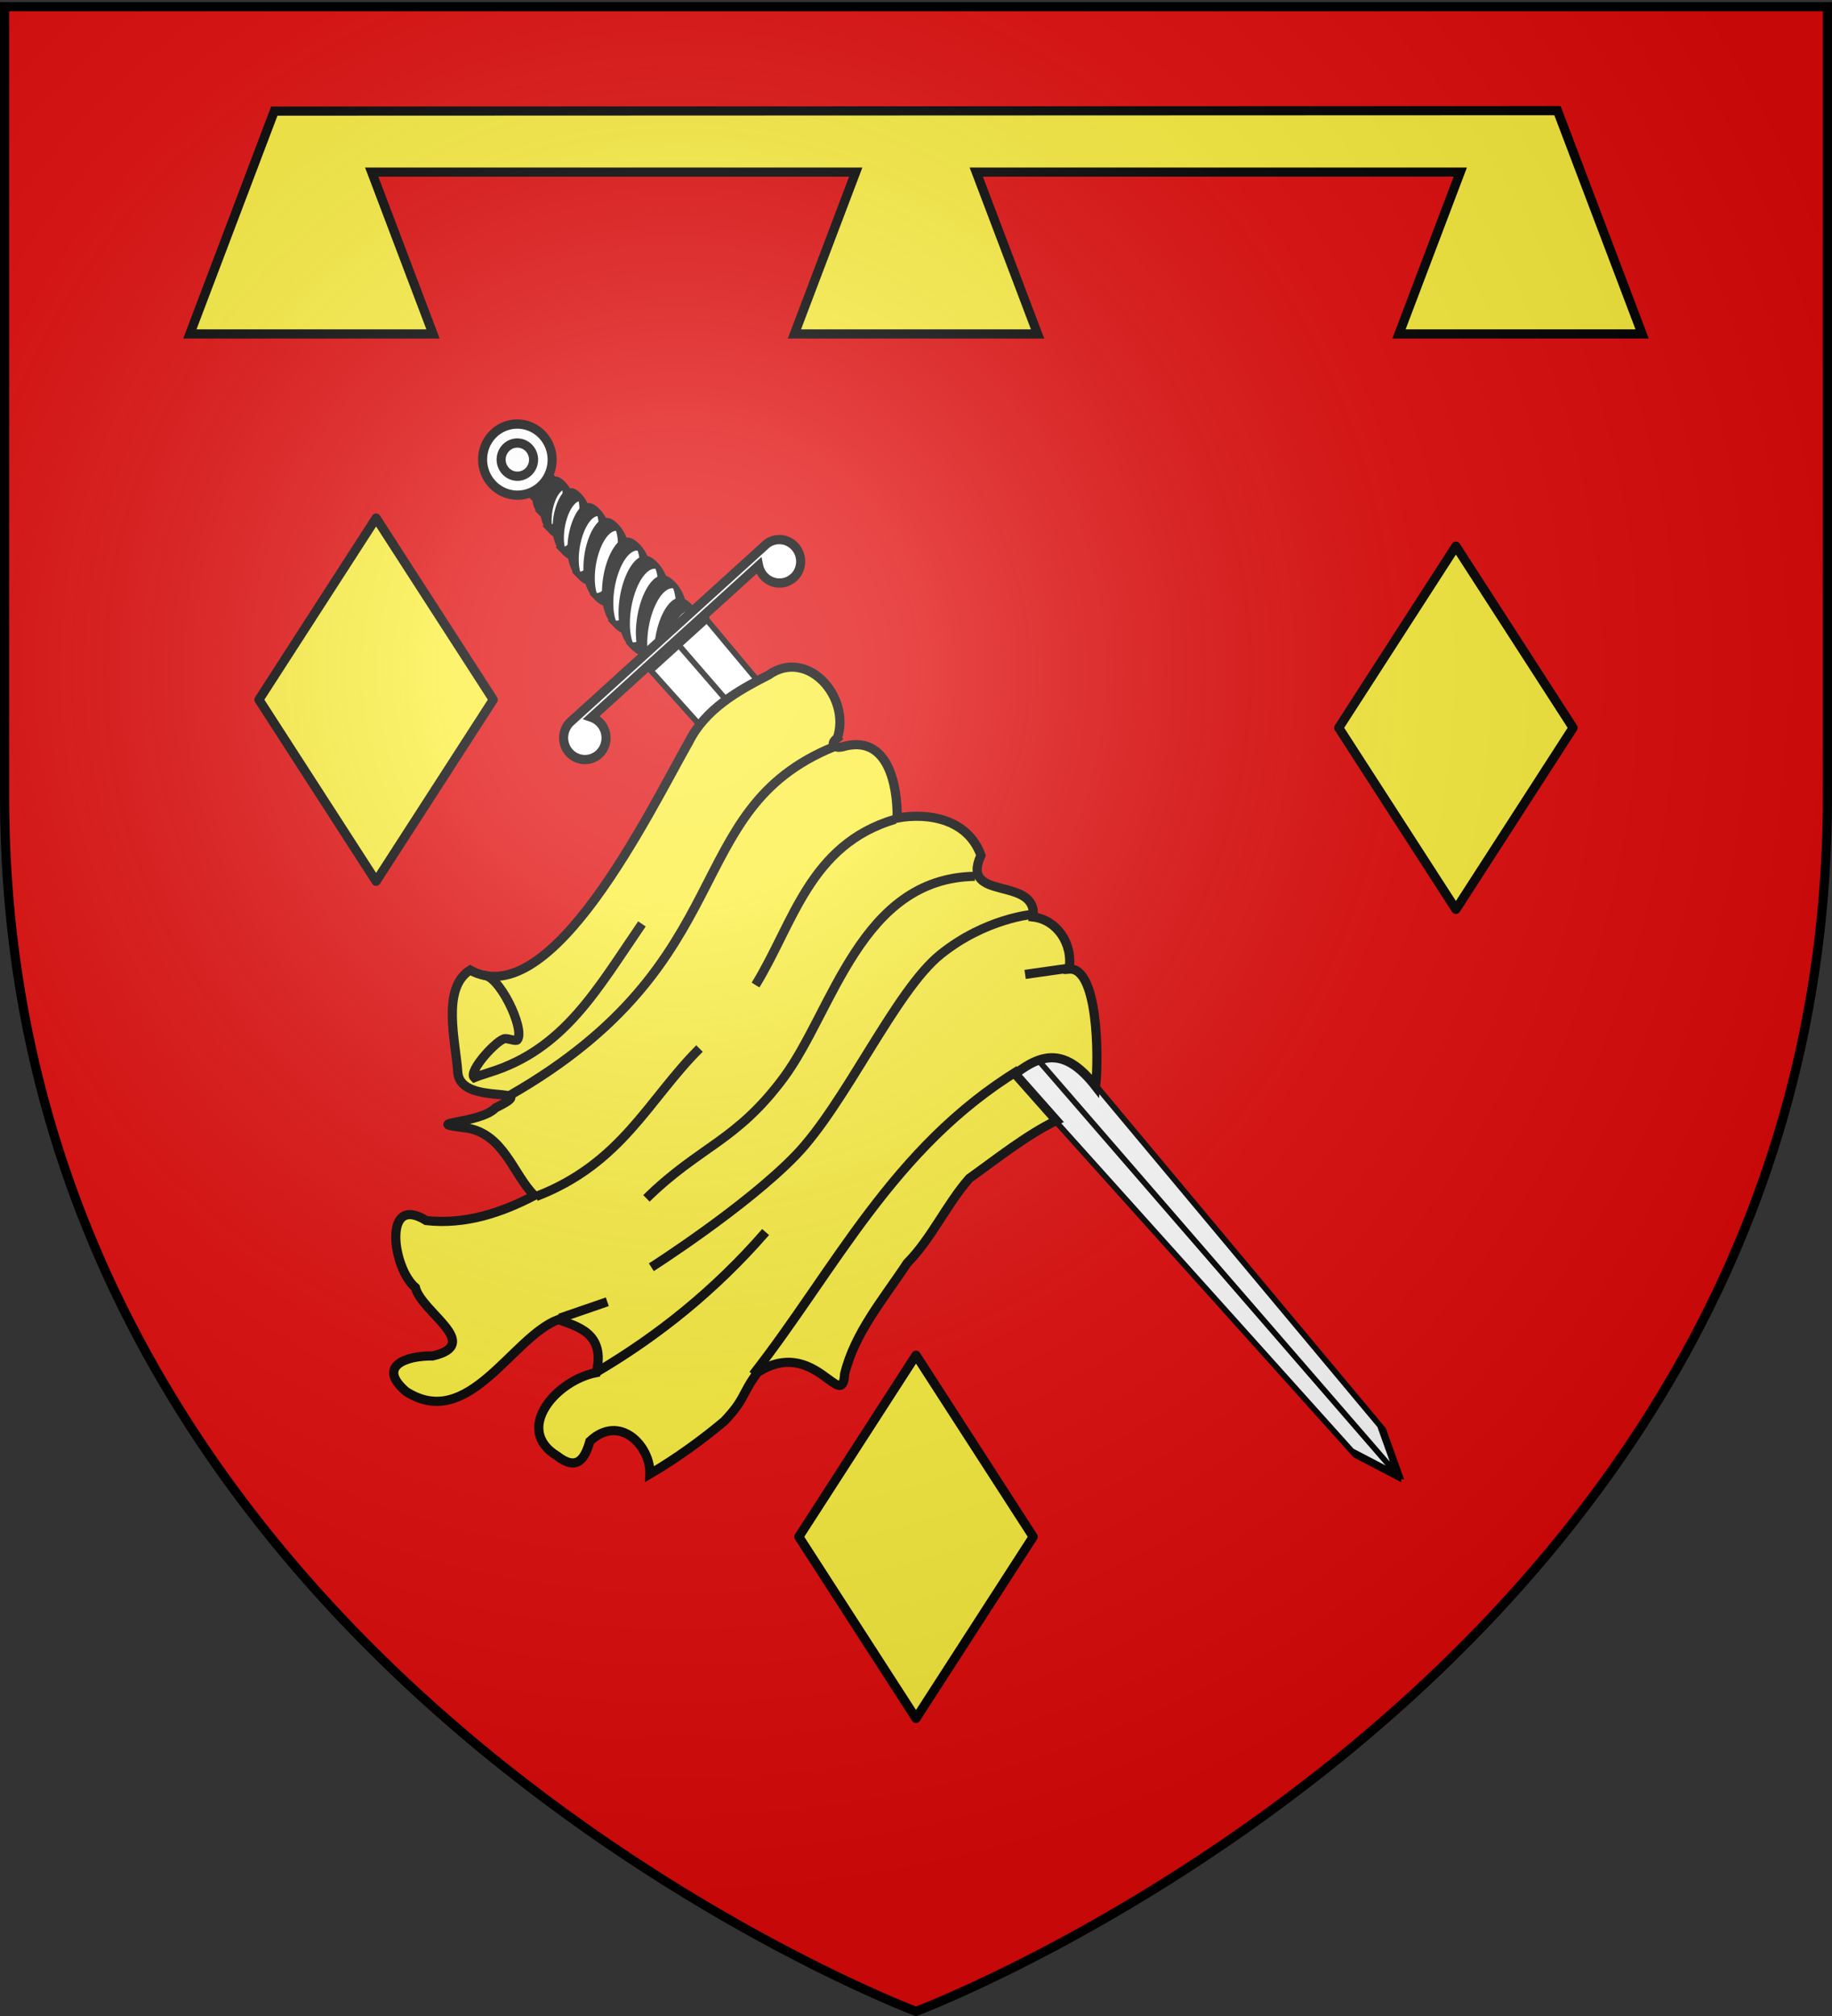
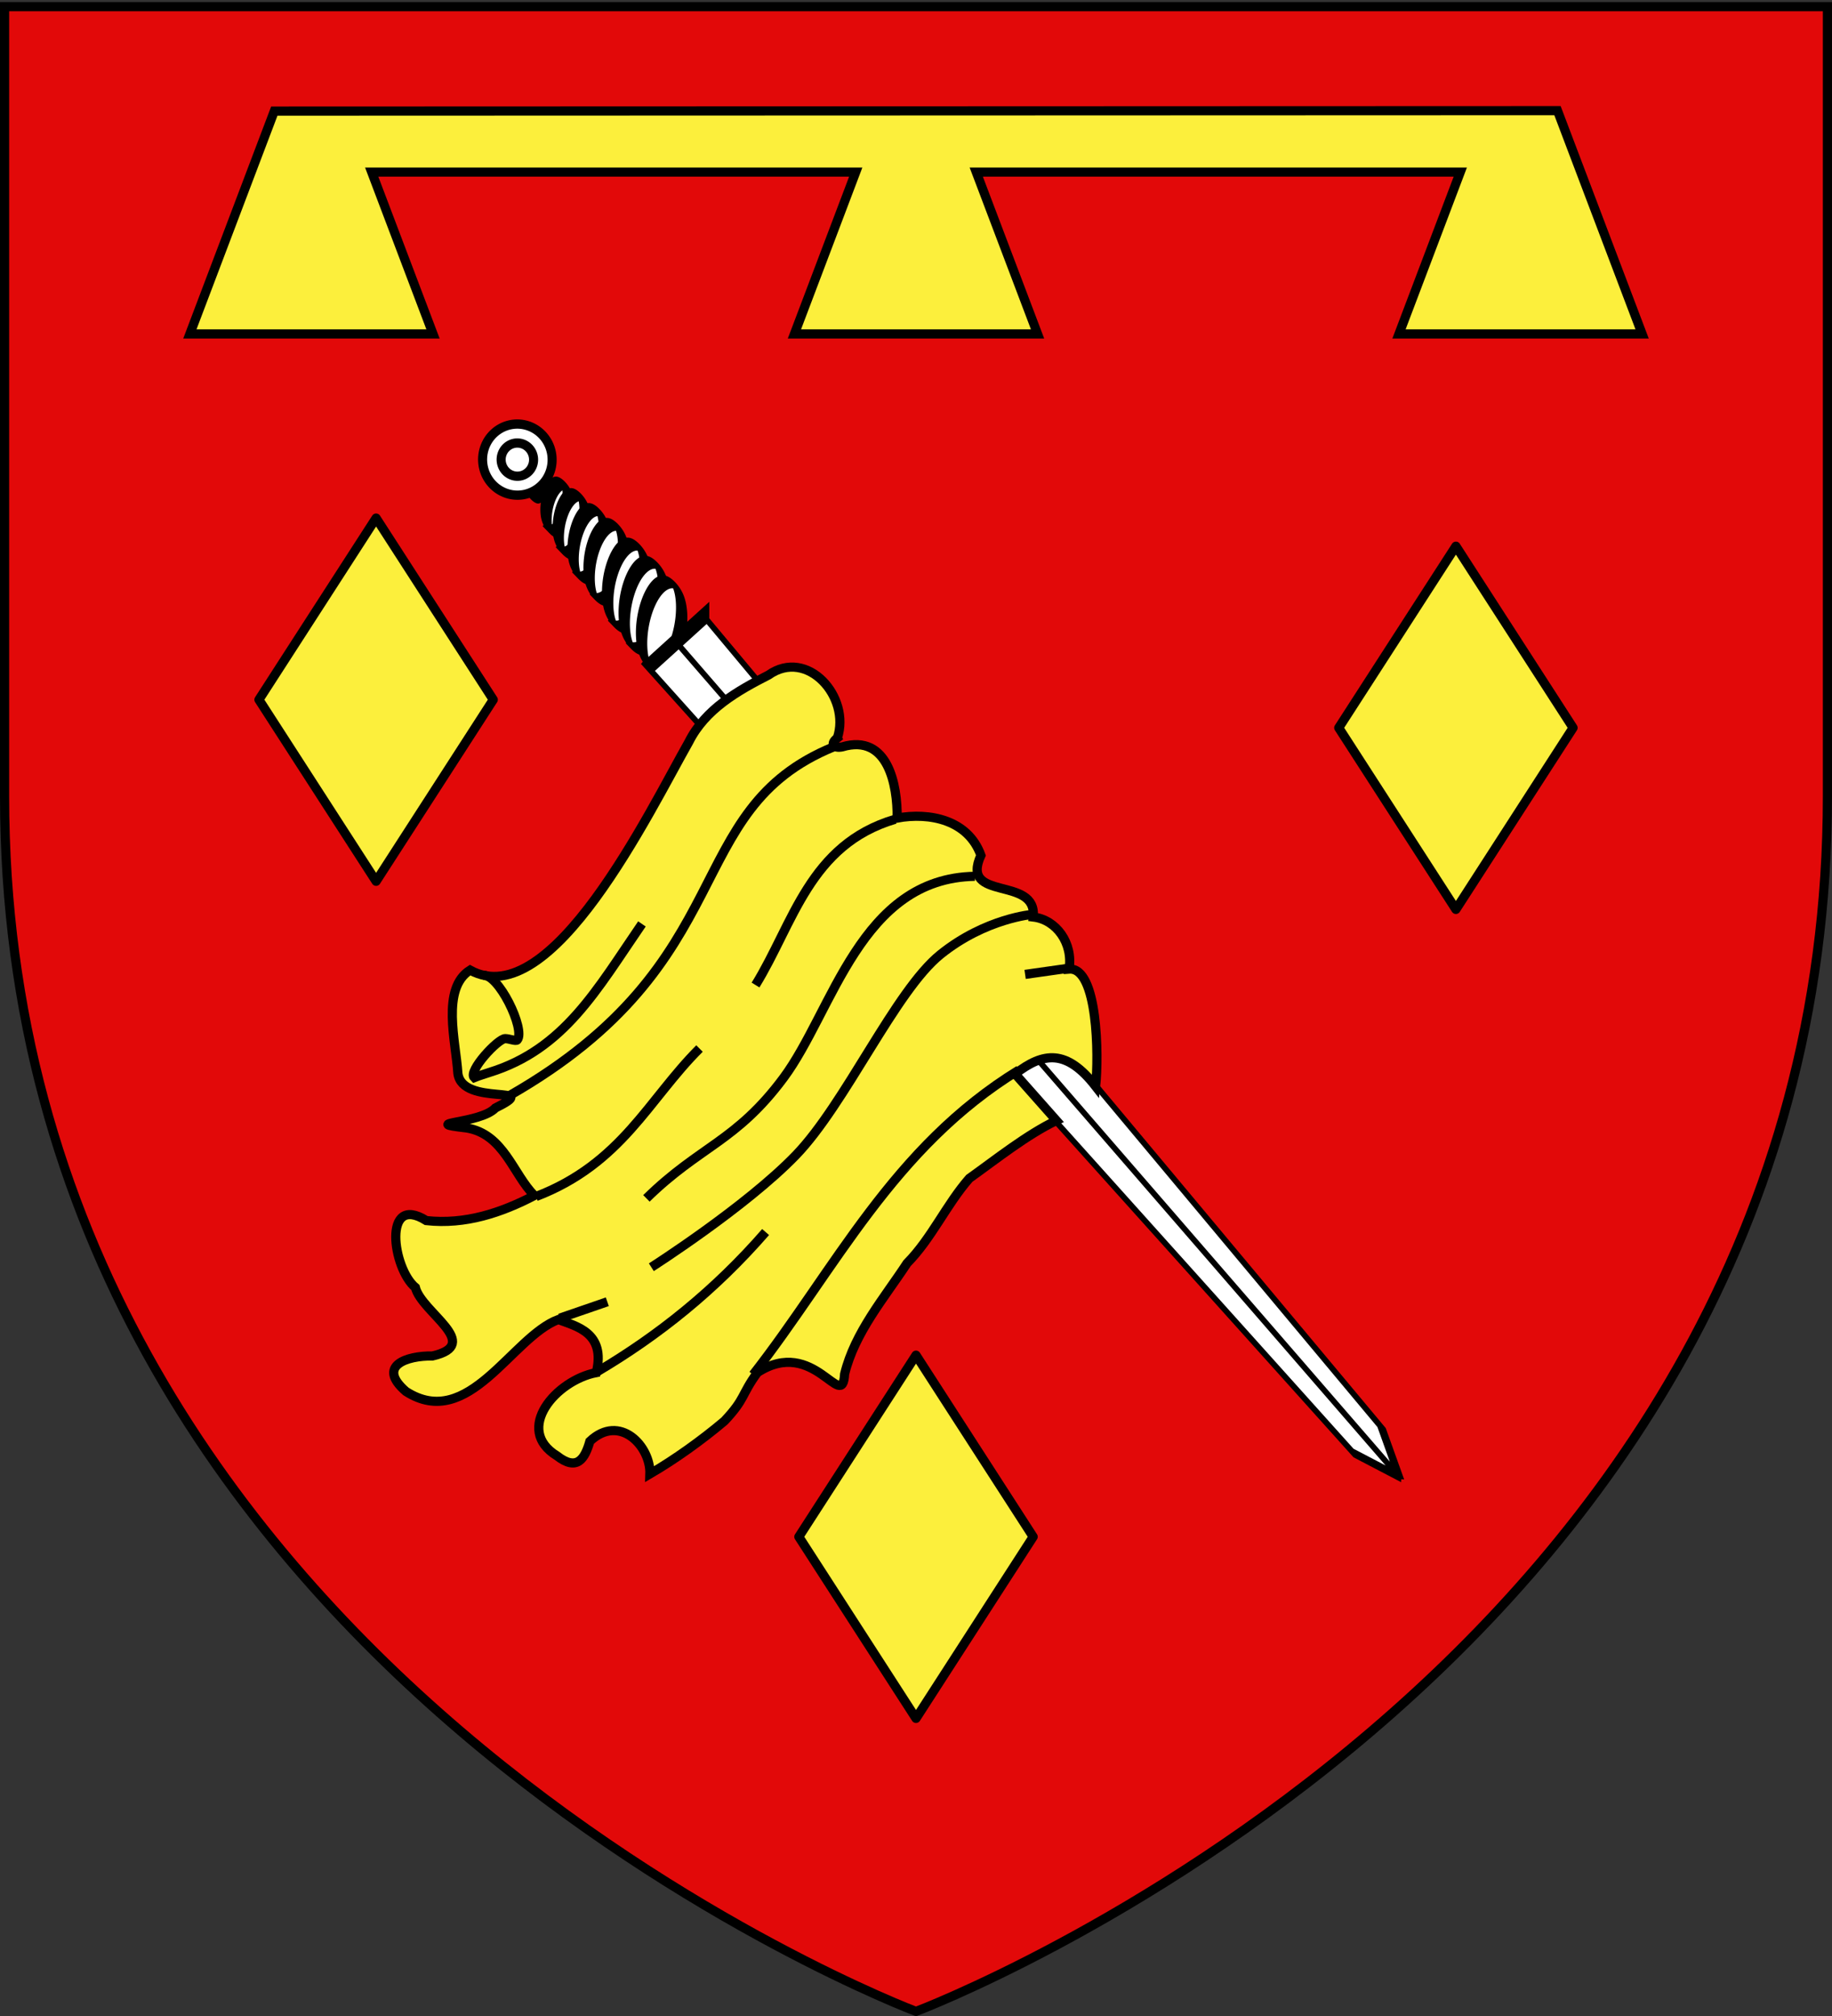
<svg xmlns="http://www.w3.org/2000/svg" xmlns:xlink="http://www.w3.org/1999/xlink" width="600" height="660" version="1.0">
  <rect width="100%" height="100%" fill="#333333" stroke="none" />
  <desc>Flag of Canton of Valais (Wallis)</desc>
  <defs>
    <radialGradient xlink:href="#a" id="b" cx="221.445" cy="226.331" r="300" fx="221.445" fy="226.331" gradientTransform="matrix(1.353 0 0 1.349 -77.63 -85.747)" gradientUnits="userSpaceOnUse" />
    <linearGradient id="a">
      <stop offset="0" style="stop-color:white;stop-opacity:.314" />
      <stop offset=".19" style="stop-color:white;stop-opacity:.251" />
      <stop offset=".6" style="stop-color:#6b6b6b;stop-opacity:.125" />
      <stop offset="1" style="stop-color:black;stop-opacity:.125" />
    </linearGradient>
  </defs>
  <g style="display:inline">
    <path d="M300 658.5s298.5-112.32 298.5-397.772V2.176H1.5v258.552C1.5 546.18 300 658.5 300 658.5" style="fill:#e20909;fill-opacity:1;fill-rule:evenodd;stroke:none" />
  </g>
  <path d="m123.175 169.603 38.374 59.46-38.374 59.461-38.374-59.46zM476.825 178.806l38.374 59.46-38.374 59.461-38.374-59.46zM300 443.654l38.374 59.46L300 562.575l-38.374-59.46z" style="fill:#fcef3c;fill-opacity:1;fill-rule:evenodd;stroke:#000;stroke-width:3;stroke-linecap:butt;stroke-linejoin:round;stroke-miterlimit:4;stroke-opacity:1" />
  <g style="fill:#fcef3c">
    <path d="m146.984 107.39-27.658 72.954h79.633l-20.078-52.981h158.524l-20.079 52.98h79.633l-20.078-52.98h158.524l-20.079 52.98h79.633l-27.72-73.105z" style="fill:#fcef3c;fill-opacity:1;fill-rule:evenodd;stroke:#000;stroke-width:3;stroke-linecap:butt;stroke-linejoin:miter;stroke-miterlimit:4;stroke-opacity:1;stroke-dasharray:none;display:inline" transform="translate(-57.143 -71.016)" />
  </g>
  <g style="fill:#fff;stroke:#000;stroke-width:1.491">
    <g style="fill:#fff;fill-opacity:1;stroke:#000;stroke-width:1.483">
      <path d="M34.91 132.143a7.321 1.429 0 1 1-14.642 0 7.321 1.429 0 1 1 14.643 0z" style="fill:#fff;fill-opacity:1;fill-rule:evenodd;stroke:#000;stroke-width:3.137;stroke-linecap:butt;stroke-linejoin:miter;stroke-miterlimit:4;stroke-opacity:1;stroke-dasharray:none" transform="matrix(-.188 .605 -1.143 -1.188 331.713 298.32)" />
-       <path d="M34.91 132.143a7.321 1.429 0 1 1-14.642 0 7.321 1.429 0 1 1 14.643 0z" style="fill:#fff;fill-opacity:1;fill-rule:evenodd;stroke:#000;stroke-width:2.325;stroke-linecap:butt;stroke-linejoin:miter;stroke-miterlimit:4;stroke-opacity:1;stroke-dasharray:none" transform="matrix(-.251 .81 -1.554 -1.615 391.272 353.131)" />
      <path d="M34.91 132.143a7.321 1.429 0 1 1-14.642 0 7.321 1.429 0 1 1 14.643 0z" style="fill:#fff;fill-opacity:1;fill-rule:evenodd;stroke:#000;stroke-width:1.845;stroke-linecap:butt;stroke-linejoin:miter;stroke-miterlimit:4;stroke-opacity:1;stroke-dasharray:none" transform="matrix(-.315 1.015 -1.97 -2.047 451.47 408.613)" />
      <path d="M34.91 132.143a7.321 1.429 0 1 1-14.642 0 7.321 1.429 0 1 1 14.643 0z" style="fill:#fff;fill-opacity:1;fill-rule:evenodd;stroke:#000;stroke-width:1.528;stroke-linecap:butt;stroke-linejoin:miter;stroke-miterlimit:4;stroke-opacity:1;stroke-dasharray:none" transform="matrix(-.379 1.22 -2.387 -2.481 513.112 465.711)" />
      <path d="M34.91 132.143a7.321 1.429 0 1 1-14.642 0 7.321 1.429 0 1 1 14.643 0z" style="fill:#fff;fill-opacity:1;fill-rule:evenodd;stroke:#000;stroke-width:1.306;stroke-linecap:butt;stroke-linejoin:miter;stroke-miterlimit:4;stroke-opacity:1;stroke-dasharray:none" transform="matrix(-.442 1.424 -2.803 -2.913 575.437 523.697)" />
      <path d="M34.91 132.143a7.321 1.429 0 1 1-14.642 0 7.321 1.429 0 1 1 14.643 0z" style="fill:#fff;fill-opacity:1;fill-rule:evenodd;stroke:#000;stroke-width:1.19;stroke-linecap:butt;stroke-linejoin:miter;stroke-miterlimit:4;stroke-opacity:1;stroke-dasharray:none" transform="matrix(-.484 1.559 -3.085 -3.206 619.613 564.604)" />
      <path d="M34.91 132.143a7.321 1.429 0 1 1-14.642 0 7.321 1.429 0 1 1 14.643 0z" style="fill:#fff;fill-opacity:1;fill-rule:evenodd;stroke:#000;stroke-width:1.077;stroke-linecap:butt;stroke-linejoin:miter;stroke-miterlimit:4;stroke-opacity:1;stroke-dasharray:none" transform="matrix(-.534 1.722 -3.409 -3.542 670.464 612.255)" />
      <path d="M34.91 132.143a7.321 1.429 0 1 1-14.642 0 7.321 1.429 0 1 1 14.643 0z" style="fill:#fff;fill-opacity:1;fill-rule:evenodd;stroke:#000;stroke-width:1.032;stroke-linecap:butt;stroke-linejoin:miter;stroke-miterlimit:4;stroke-opacity:1;stroke-dasharray:none" transform="matrix(-.557 1.796 -3.556 -3.695 696.222 636.964)" />
      <path d="M34.91 132.143a7.321 1.429 0 1 1-14.642 0 7.321 1.429 0 1 1 14.643 0z" style="fill:#fff;fill-opacity:1;fill-rule:evenodd;stroke:#000;stroke-width:1.024;stroke-linecap:butt;stroke-linejoin:miter;stroke-miterlimit:4;stroke-opacity:1;stroke-dasharray:none" transform="matrix(-.562 1.811 -3.585 -3.726 705.93 647.163)" />
-       <path d="M34.91 132.143a7.321 1.429 0 1 1-14.642 0 7.321 1.429 0 1 1 14.643 0z" style="fill:#fff;fill-opacity:1;fill-rule:evenodd;stroke:#000;stroke-width:1.077;stroke-linecap:butt;stroke-linejoin:miter;stroke-miterlimit:4;stroke-opacity:1;stroke-dasharray:none" transform="matrix(-.534 1.722 -3.409 -3.542 687.553 631.969)" />
    </g>
    <g style="fill:#fff;stroke:#000;stroke-width:1.954">
      <path d="M32.5 142.5a7.5 7.5 0 1 1-15 0 7.5 7.5 0 1 1 15 0z" style="fill:#fff;fill-opacity:1;fill-rule:evenodd;stroke:#000;stroke-width:1.954;stroke-linecap:butt;stroke-linejoin:miter;stroke-miterlimit:4;stroke-opacity:1;stroke-dasharray:none" transform="matrix(-1.134 1.028 -1.009 -1.163 341.575 290.499)" />
      <path d="M28.5 142.5a3.5 3.5 0 1 1-7 0 3.5 3.5 0 1 1 7 0z" style="fill:#fff;fill-opacity:1;fill-rule:evenodd;stroke:#000;stroke-width:1.954;stroke-linecap:butt;stroke-linejoin:miter;stroke-miterlimit:4;stroke-opacity:1;stroke-dasharray:none" transform="matrix(-1.134 1.028 -1.009 -1.163 341.575 290.499)" />
    </g>
    <g style="fill:#fff;stroke:#000;stroke-width:1.512">
      <path d="M15 114h10V0l-5 5-5 109zM35 114H25V0l5 5 5 109z" style="fill:#fff;fill-opacity:1;fill-rule:evenodd;stroke:#000;stroke-width:1.512;stroke-linecap:butt;stroke-linejoin:miter;stroke-miterlimit:4;stroke-opacity:1;stroke-dasharray:none" transform="matrix(-.919 .833 -2.078 -2.398 481.255 462.694)" />
    </g>
-     <path d="M3.318 174.713c-1.775.16-3.168 1.674-3.168 3.5 0 1.842 1.403 3.363 3.199 3.5h42.742c.09.007.19 0 .28 0 1.92 0 3.48-1.568 3.48-3.5s-1.56-3.5-3.48-3.5-3.479 1.568-3.479 3.5c0 .634.173 1.237.466 1.75H6.642a3.53 3.53 0 0 0 .466-1.75c0-1.932-1.559-3.5-3.48-3.5-.104 0-.207-.009-.31 0z" style="fill:#fff;fill-opacity:1;fill-rule:evenodd;stroke:#000;stroke-width:1.491;stroke-linecap:butt;stroke-linejoin:miter;stroke-miterlimit:4;stroke-opacity:1;stroke-dasharray:none" transform="matrix(-1.491 1.352 -1.319 -1.521 495.744 449.936)" />
  </g>
  <g style="fill:none;stroke:#000;stroke-width:2.631">
    <path d="M282.605 228.036c4.732-11.374-6.714-26.53-18.459-19.418-9.198 3.893-18.815 8.485-24.18 17.51-12.618 18.928-44.932 75.354-67.366 60.89-8.71 4.645-5.527 20.298-5.608 29.346.56 9.767 24.545 4.698 10.04 10.668-4.692 4.34-22.751 2.502-8.704 5.12 10.619 2.457 12.432 14.311 18.094 20.758-9.884 4.272-20.374 6.977-31.485 4.963-12.039-8.799-10.671 13.04-4.506 18.942 1.293 7.284 18.36 17.647 3.507 19.962-7.403-.636-16.292 1.67-8.346 9.616 17.13 12.821 31.443-13.447 45.145-17.476 4.89 2.298 13.444 4.65 9.784 15.98-11.672 1.387-24.835 14.561-12.955 23.044 5.473 4.924 7.94 1.364 9.719-3.508 9.137-7.439 17.359 2.686 16.528 10.599 7.48-3.682 15.368-8.493 22.461-13.654 6.587-6.083 5.217-7.034 10.43-13.207 17.02-9.373 23.51 13.414 24.954 2.225 3.75-11.717 12.917-20.961 20.163-30.462 7.57-6.65 12.441-15.964 19.57-23.029 8.025-4.906 17.423-11.363 26.157-14.79l-10.872-14.196c8.571-5.74 15.271-6.039 22.804 5.208 1.554-8.625 3.092-34.205-5.21-34.13 1.73-7.328-2.629-14.417-9.204-15.66 2-11.921-20.842-5.687-13.727-18.736-2.956-10.443-13.811-13.419-23.24-12.395.794-9.395-.887-24.427-14.257-21.518-2.476.345-3.646-1.088-1.237-2.652z" style="fill:#fcef3c;stroke:#000;stroke-width:2.631;stroke-linecap:butt;stroke-linejoin:miter;stroke-opacity:1" transform="scale(1.14)rotate(-4.088 35.769 808.925)" />
    <path d="M281.365 230.515c-45.656 14.966-30.082 59.666-100.089 93.272" style="fill:none;stroke:#000;stroke-width:2.631;stroke-linecap:butt;stroke-linejoin:miter;stroke-opacity:1" transform="scale(1.14)rotate(-4.088 35.769 808.925)" />
    <path d="M222.8 277.306c-14.214 17.809-24.784 34.324-46.76 39.419-1.435.386-2.896.676-4.447 1.174-1.75-1.966 7.614-10.725 9.683-10.535 1.208.11 2.993 1.035 3.409.62 2.684-2.685-4.128-19.843-8.677-19.213M297.479 252.516c-25.066 5.517-31.225 27.716-43.382 44.622M319.17 270.489c-32.849-1.807-43.361 35.68-58.927 53.787-14.898 17.33-25.365 17.796-41.782 31.738M186.854 353.225c25.285-7.689 34.169-25.47 49.89-39.044M334.974 282.574s-13.582.104-27.27 9.606c-13.686 9.501-30.224 40.78-45.55 54.538-15.327 13.756-43.693 29.128-43.693 29.128M327.847 326.886c-37.735 19.574-56.658 53.257-82.427 81.806M205.137 384.832l-13.945 3.718M251.927 368.099c-15.734 15.678-32.917 27.493-51.129 36.565M344.89 298.687l-13.325.93" style="fill:none;stroke:#000;stroke-width:2.631;stroke-linecap:butt;stroke-linejoin:miter;stroke-opacity:1" transform="scale(1.14)rotate(-4.088 35.769 808.925)" />
  </g>
-   <path d="M300 658.5s298.5-112.32 298.5-397.772V2.176H1.5v258.552C1.5 546.18 300 658.5 300 658.5" style="opacity:1;fill:url(#b);fill-opacity:1;fill-rule:evenodd;stroke:none;stroke-width:1px;stroke-linecap:butt;stroke-linejoin:miter;stroke-opacity:1" />
  <path d="M300 658.5S1.5 546.18 1.5 260.728V2.176h597v258.552C598.5 546.18 300 658.5 300 658.5z" style="fill:none;stroke:#000;stroke-width:3;stroke-linecap:butt;stroke-linejoin:miter;stroke-miterlimit:4;stroke-opacity:1;stroke-dasharray:none" />
</svg>